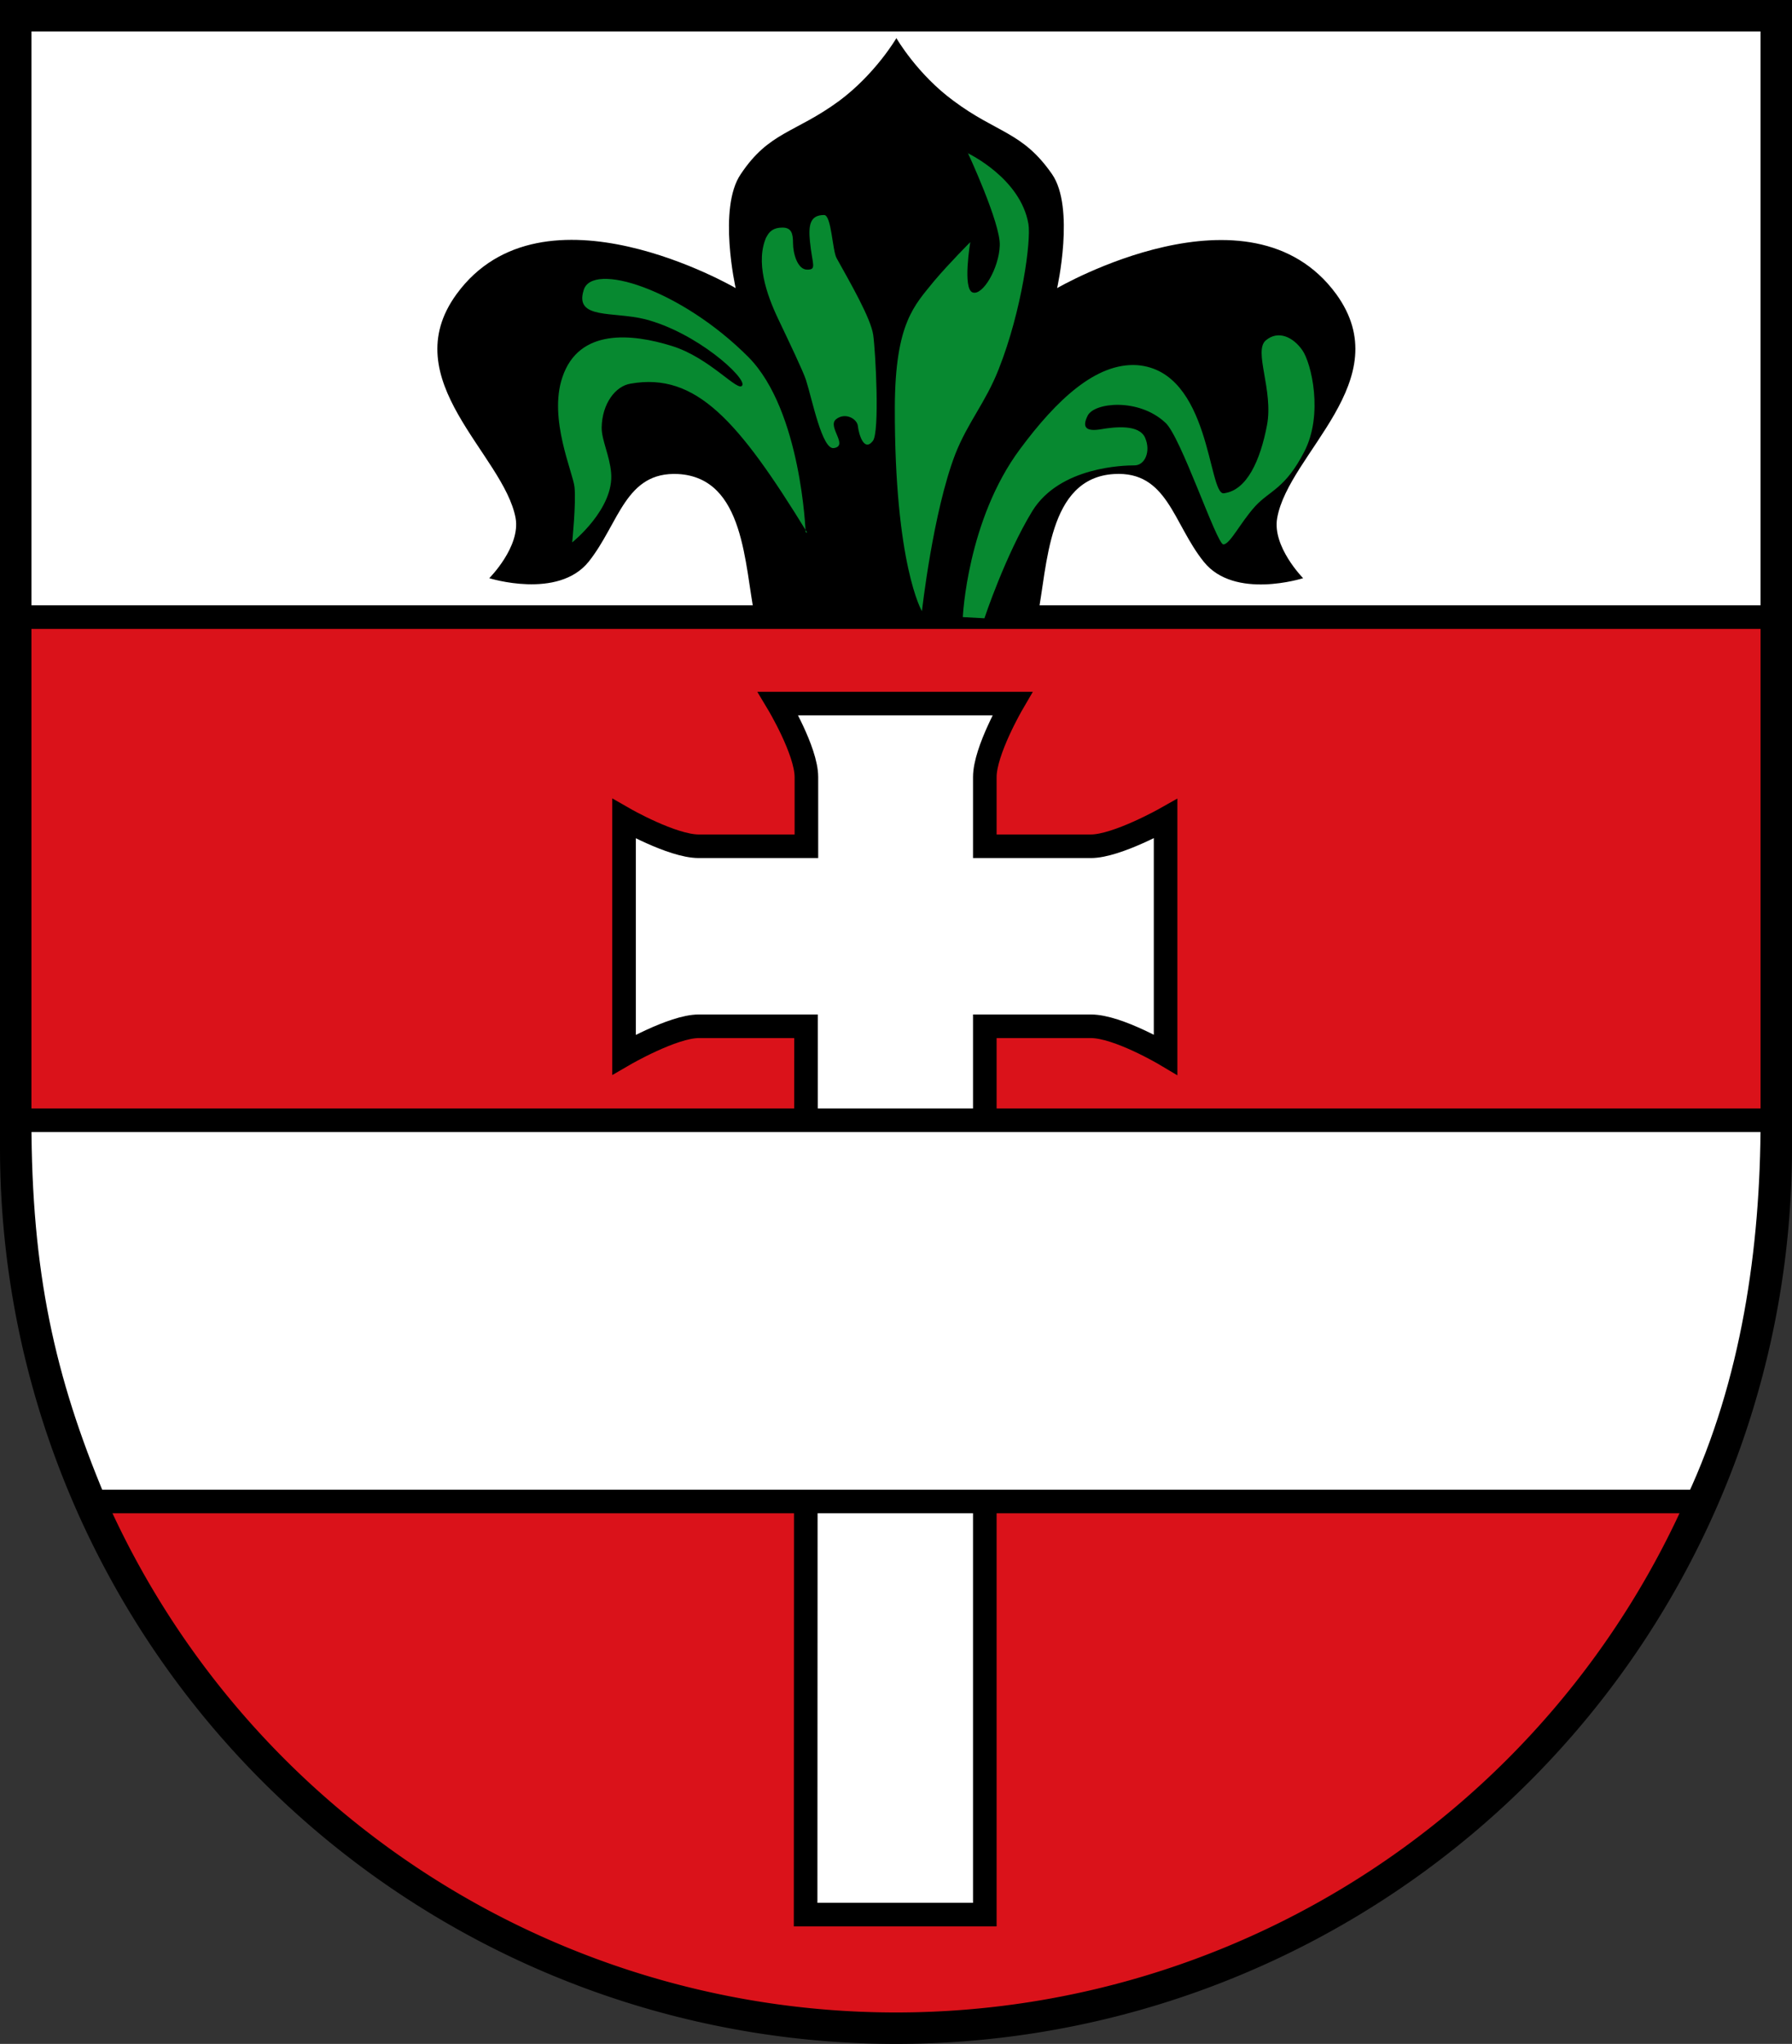
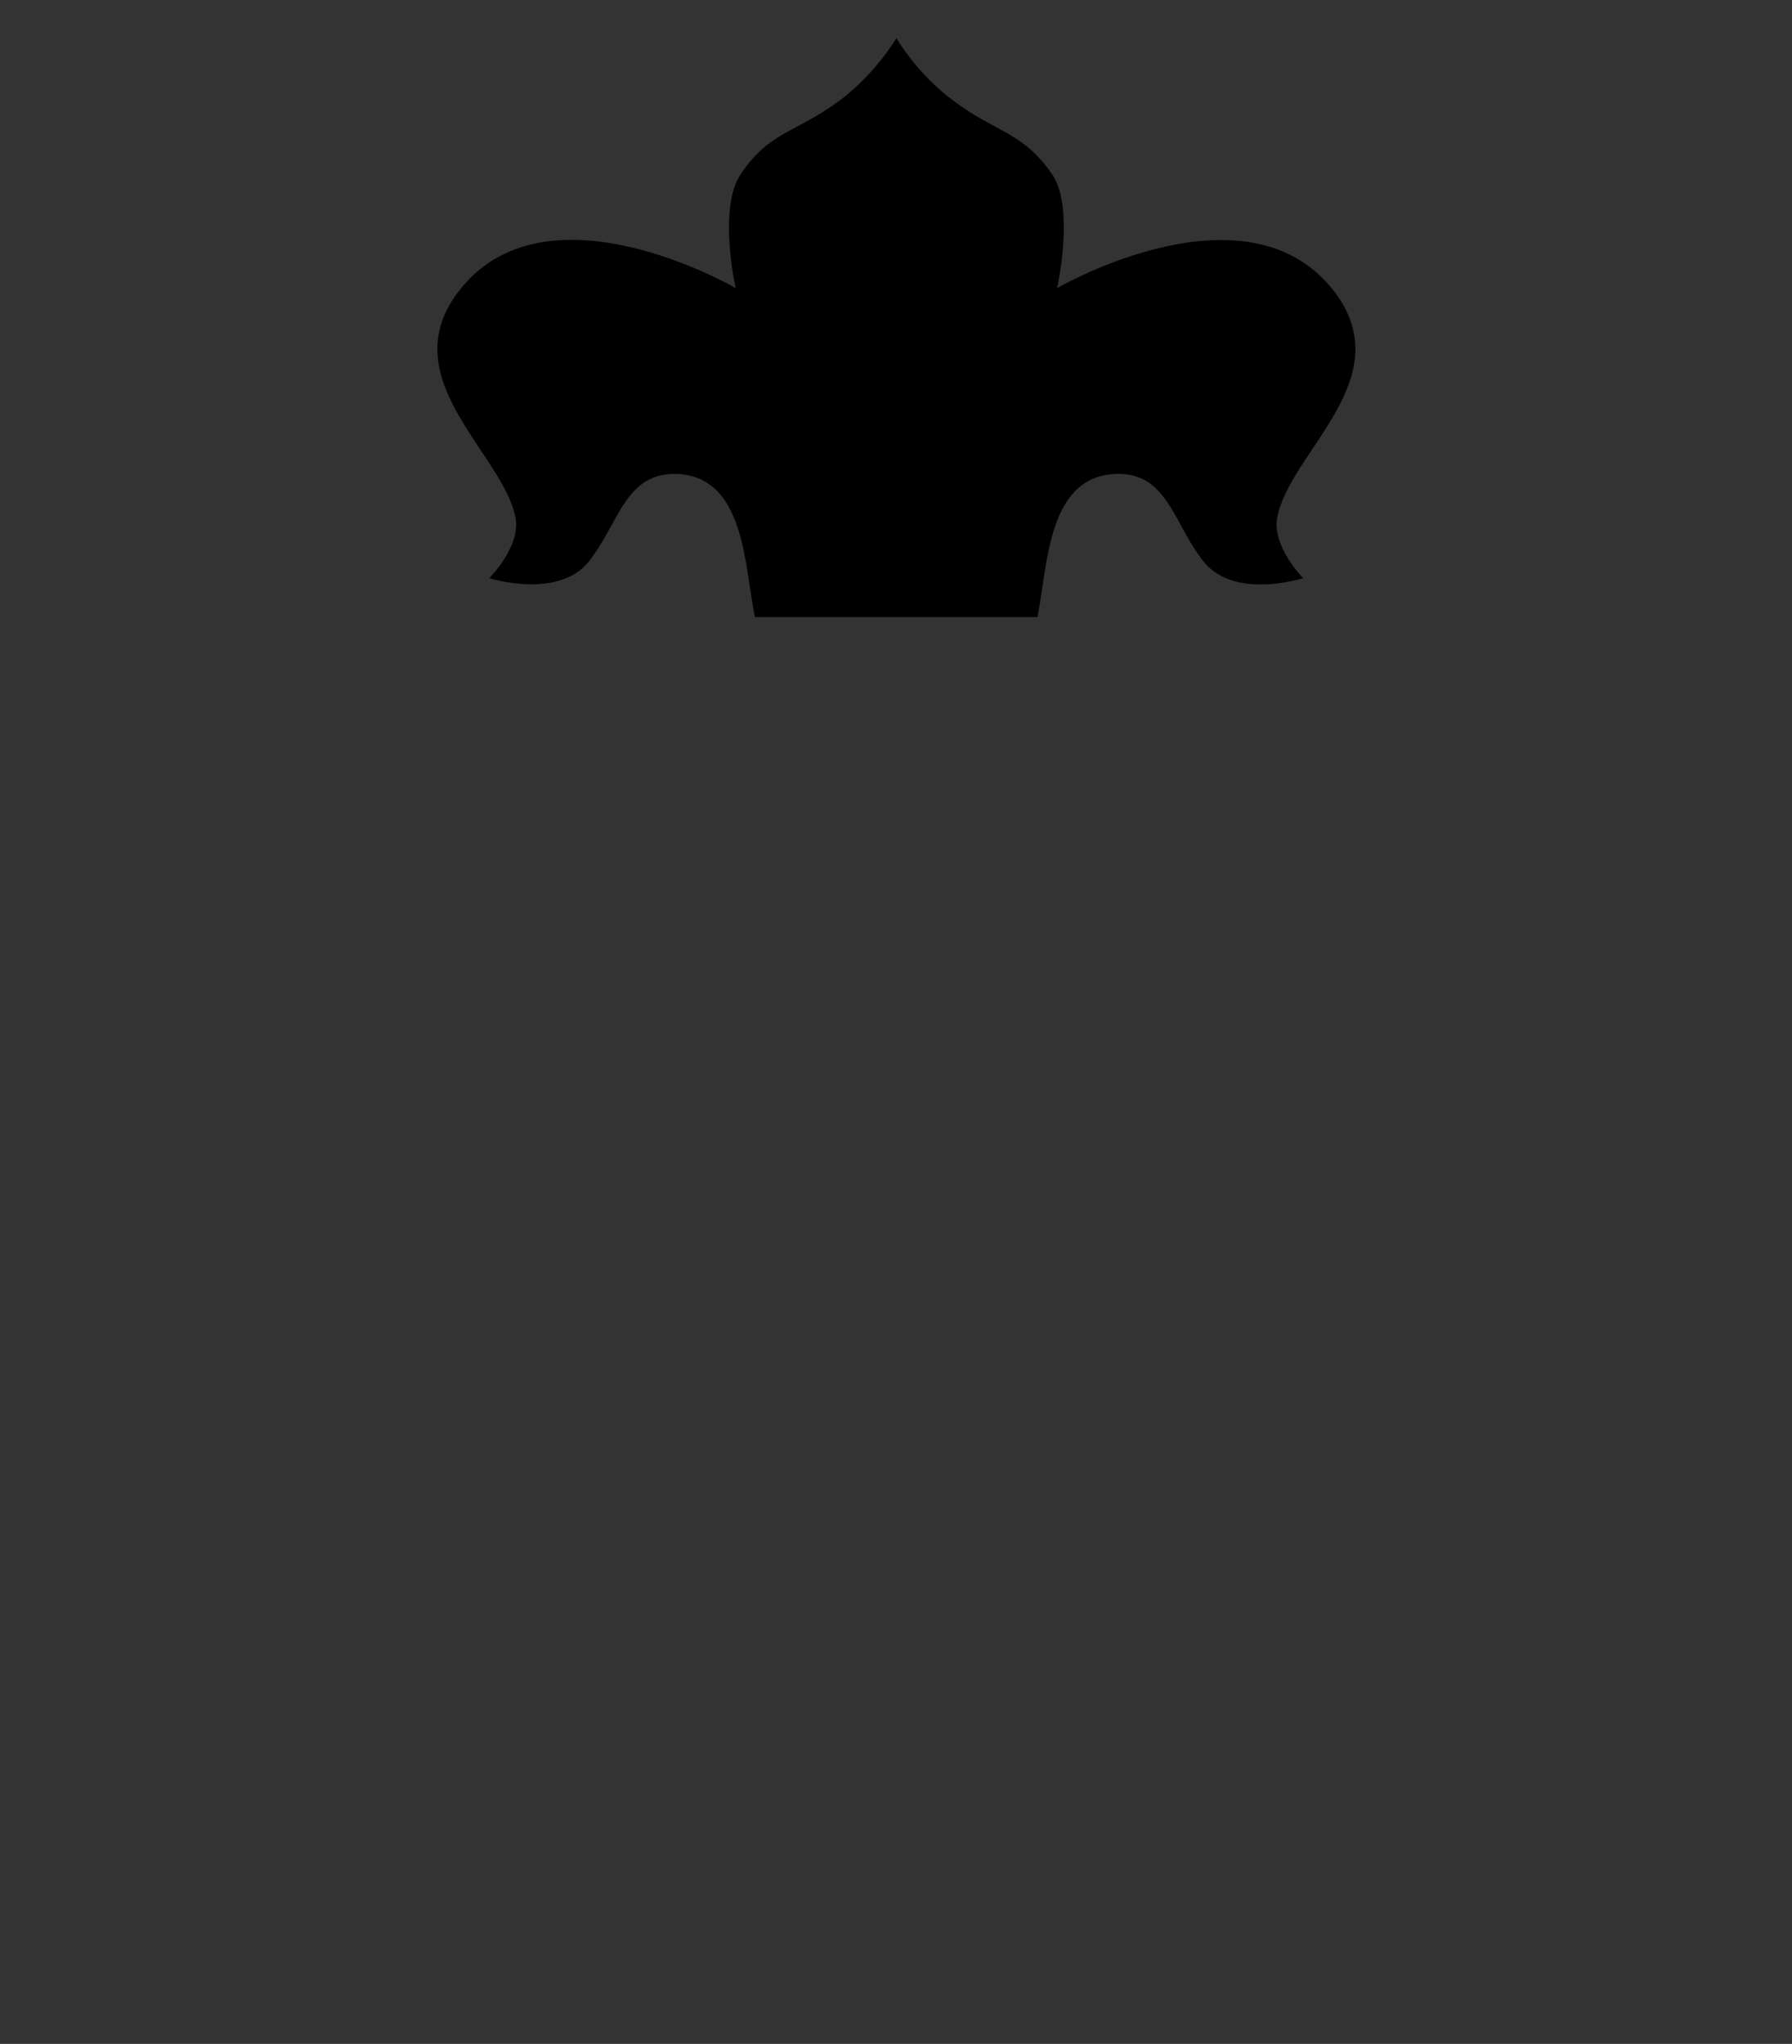
<svg xmlns="http://www.w3.org/2000/svg" xmlns:ns1="http://sodipodi.sourceforge.net/DTD/sodipodi-0.dtd" xmlns:ns2="http://www.inkscape.org/namespaces/inkscape" height="520" width="456" version="1.1" id="svg11099" ns1:docname="AUT_Gleisdorf_COA.svg" ns2:version="1.2 (dc2aeda, 2022-05-15)">
  <rect width="100%" height="100%" fill="#333333" stroke="none" />
  <defs id="defs11103" />
  <ns1:namedview id="namedview11101" pagecolor="#ffffff" bordercolor="#000000" borderopacity="0.25" ns2:showpageshadow="2" ns2:pageopacity="0.0" ns2:pagecheckerboard="0" ns2:deskcolor="#d1d1d1" showgrid="false" ns2:current-layer="svg11099" />
-   <path stroke-width="8" d="m 4,4 v 288 a 224,224 0 0 0 448,0 V 4 Z" fill="#d11" id="path11085" style="fill:#da121a;stroke:#000000" />
-   <path d="m 198,179 c 0,0 7.2,12 7.2,18.7 v 17.6 h -27.4 c -6.8,0 -19,-7 -19,-7 v 60 c 0,0 12.4,-7.2 19,-7.2 h 27.3 l -0.1,226 h 45.6 v -226 h 27 c 6.9,0 19,7.2 19,7.2 v -60 c 0,0 -12.4,7 -19,7 h -27 v -17.6 c 0,-6.7 7,-18.7 7,-18.7 z" id="path11087" style="fill:#ffffff;stroke:#000000;stroke-width:6" />
-   <path d="m 5,285 c 0,39 6,66 19,97 h 408 c 14,-30 19,-64 19,-97 z" id="path11089" style="fill:#ffffff;stroke:#000000;stroke-width:6" />
-   <path d="M 5,5 H 451 V 157 H 5 Z" id="path11091" style="fill:#ffffff;stroke:#000000;stroke-width:6" />
  <path d="m 264,157 c 2.6,-13 2.5,-35.4 19.5,-36.4 13.6,-0.8 15,12.6 22.8,22.3 7.8,9.8 25.3,4.2 25.3,4.2 0,0 -7.9,-8 -6.6,-15.3 2.9,-16.5 31,-35 15,-57 -22,-30 -71,-1.5 -71,-1.5 0,0 4.6,-20.5 -1.3,-29 -7.5,-10.8 -14,-10.4 -25,-18.6 -9.3,-6.8 -14.6,-16 -14.6,-16 0,0 -5.3,9.1 -14.6,16 -11.2,8.2 -17.8,7.8 -25,18.6 -5.9,8.6 -1.3,29 -1.3,29 0,0 -49,-28.6 -71,1.5 -16,21.9 12,40.8 15,57 1.3,7.3 -6.7,15.3 -6.7,15.3 0,0 17.5,5.5 25.3,-4.2 7.8,-9.8 9.3,-23 22.8,-22.3 17,1 16.8,23.3 19.5,36.4" id="path11095" style="fill:#000000" />
-   <path d="m 245,157 c 0,0 1.1,-24.7 14.6,-42.8 9.2,-12.4 19.3,-22 29.8,-21.3 18.7,1.5 18,33 22,32.6 5.9,-0.7 9.3,-8.4 11,-17.3 1.7,-8.9 -3.5,-18.9 -0.3,-21.6 3.2,-2.7 7,-0.8 9.3,2.5 2.3,3.3 5.4,16.3 0.5,25.8 -4.9,9.5 -8.7,9.8 -12.5,13.9 -3.8,4.2 -6.4,9.7 -8.1,9.7 -1.7,0 -10.9,-27.7 -14.8,-31 -6.8,-6.3 -18,-5.1 -19.7,-1.8 -1.7,3.3 -0.1,4.1 3.4,3.5 3.5,-0.6 9.7,-1.3 11.2,2.2 1.5,3.5 -0.1,7 -2.7,7 -2.6,0 -19,0.3 -26,11.6 -6.9,11.3 -12.2,27.3 -12.2,27.3 z m 1.3,-118 c 0,0 13.4,6.3 15.4,18 0.7,4.1 -1.6,21.9 -7.6,37 -3.3,8.4 -7.8,13.4 -11,21.5 -5.7,14.8 -8.5,40 -8.5,40 0,0 -7,-11.7 -6.9,-52 0.1,-21.4 5,-25.8 10,-32 3.8,-4.5 9.2,-9.9 9.2,-9.9 0,0 -2,11.9 0.6,12.8 2.6,0.9 6.7,-6.2 6.9,-11.9 0.3,-5.6 -8.3,-24 -8.3,-24 m -51,21.6 c -3,6.4 0,14.9 2.9,21 2.9,6.1 6.4,13.4 7.1,15.6 1.6,5 4.1,17.8 7.1,17.3 3.8,-0.6 -1.7,-5.4 0.5,-7.3 2.3,-1.9 5.4,-0.2 5.6,1.7 0.2,1.9 1.5,6.7 3.8,3.8 1.8,-2.2 0.7,-22.8 0.1,-27 -0.6,-4.2 -5.8,-13.2 -9.3,-19.5 -1.1,-1.9 -1.3,-11 -3.2,-11 -3.6,0 -4,2.6 -3.6,6.7 0.6,6 1.8,7.2 -0.7,7.2 -2.5,0 -3.6,-4.2 -3.6,-6.7 0,-2.5 -0.4,-4 -2.7,-4 -2.3,0 -3.4,1 -4.1,2.5 m 10,75 c 0,0 -1.1,-30.9 -14.5,-44.5 -17.2,-17.3 -40,-24.5 -42,-17 -2.3,7.4 7.5,5.3 15.6,7.3 13.2,3.4 25.7,14.8 24.8,16.8 -0.9,2.1 -8.2,-7 -18,-10 -10,-3.1 -23.6,-4.6 -27.8,8 -3.6,10.6 2.8,24.4 3.1,28 0.4,4.2 -0.6,14 -0.6,14 0,0 10.8,-8.6 9.9,-17.8 -0.4,-4.4 -2.4,-8.2 -2.4,-11.4 0.1,-6.1 3.5,-10.6 7.4,-11.2 16.6,-2.9 27.4,9.4 44.9,37.9" fill="#1a3" id="path11097" style="fill:#078930" />
</svg>